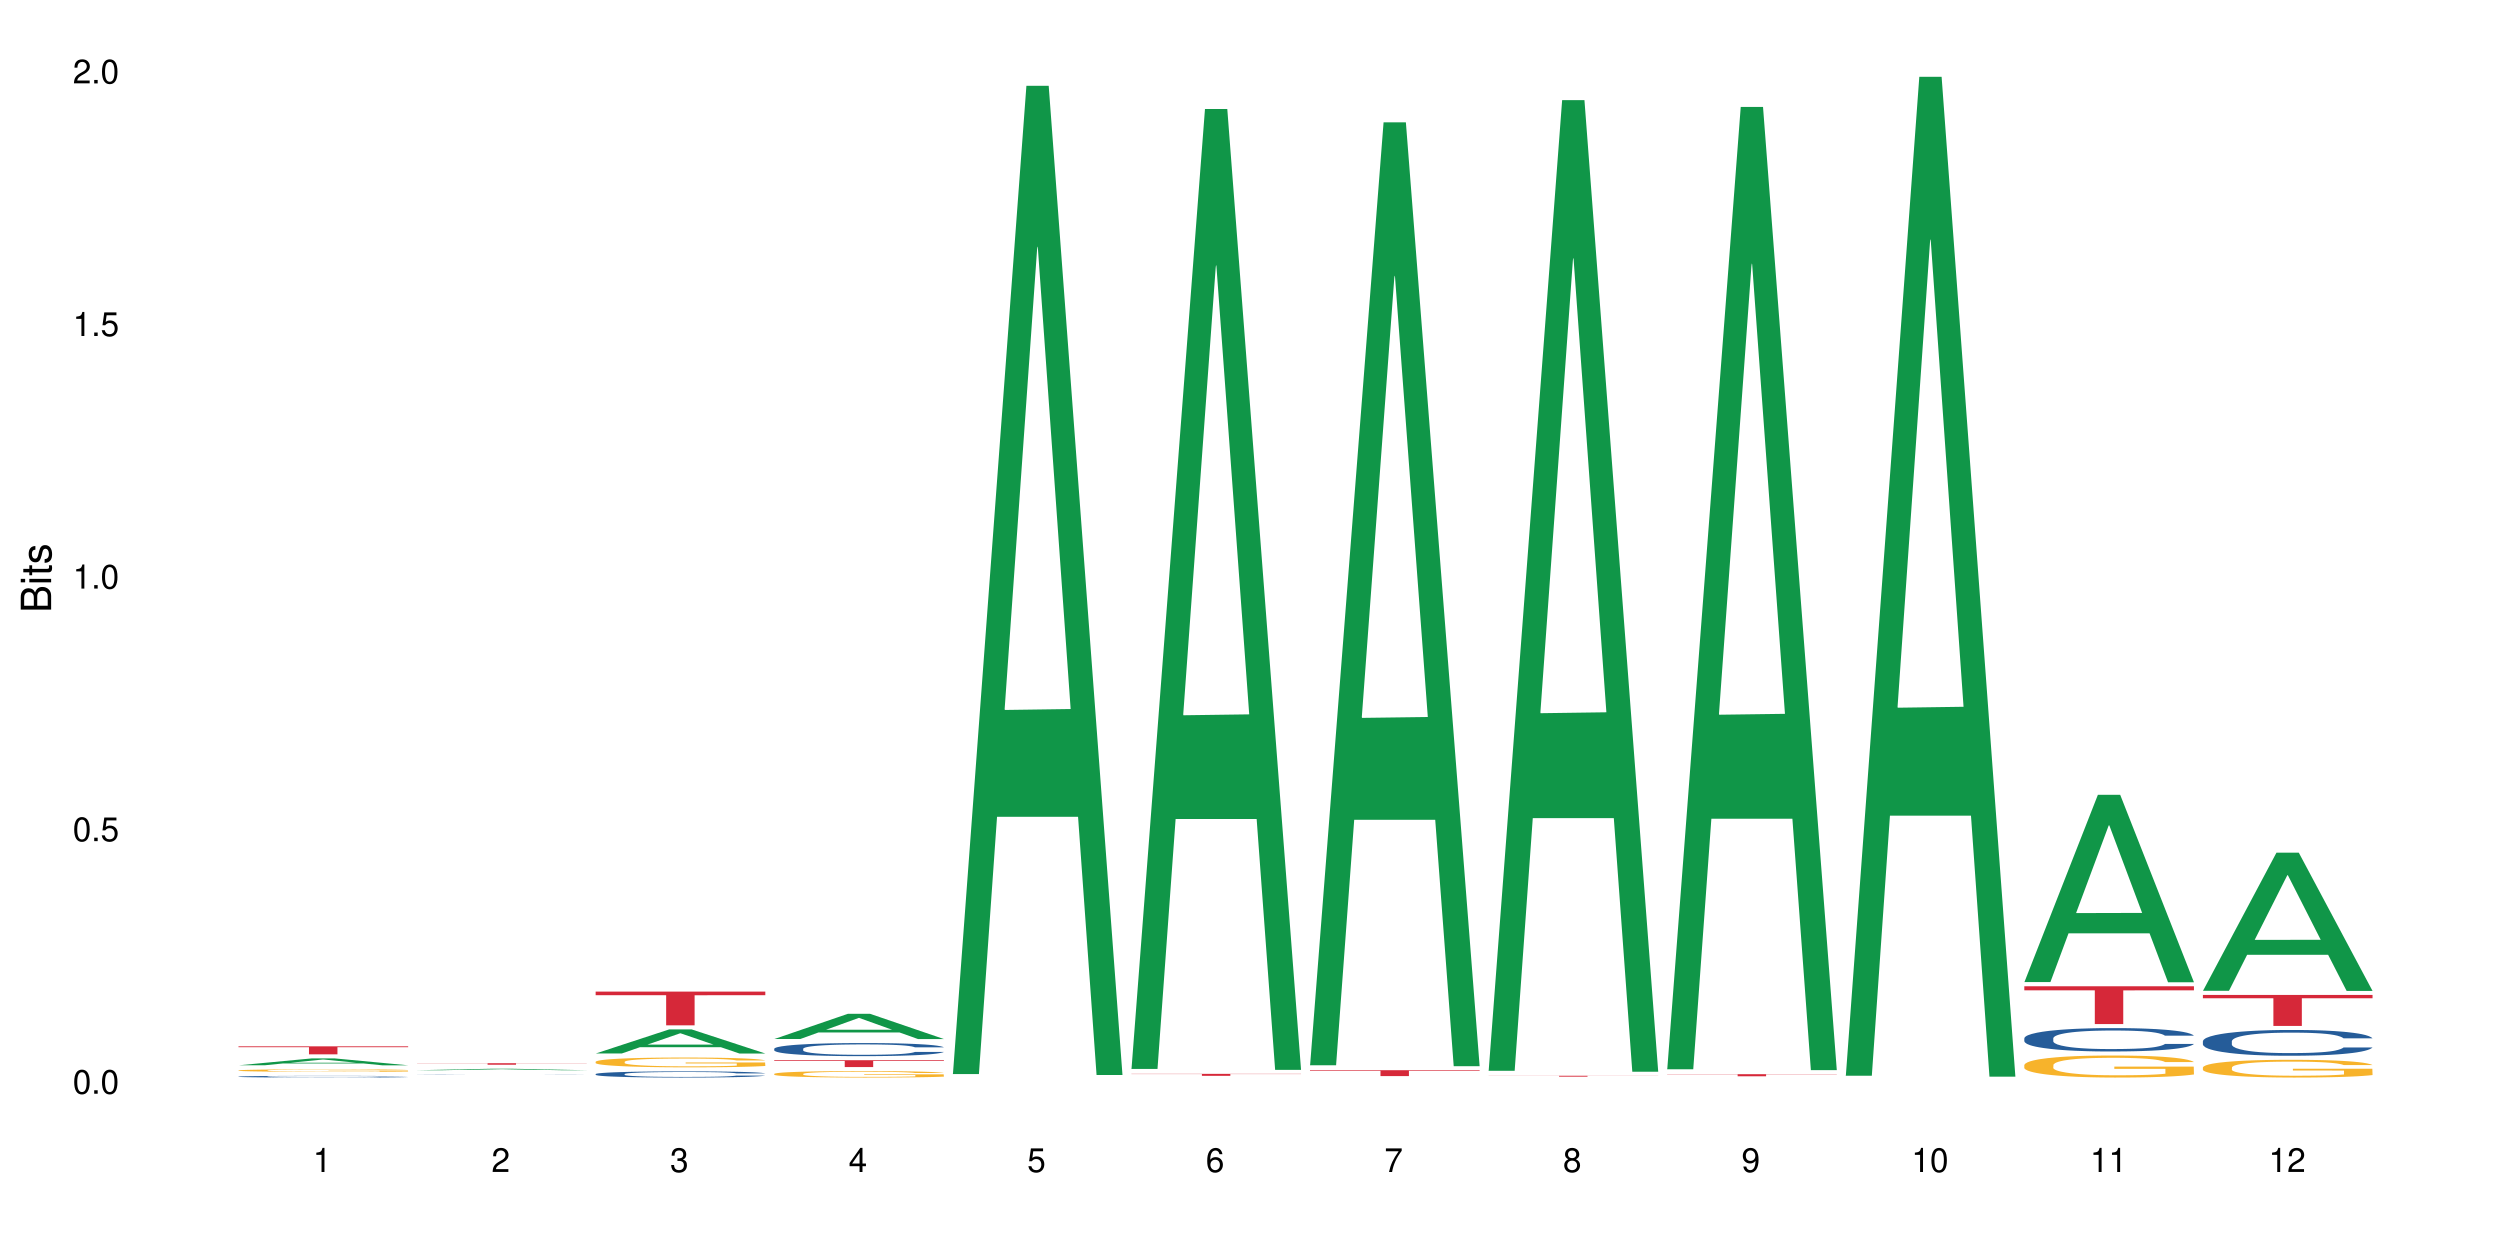
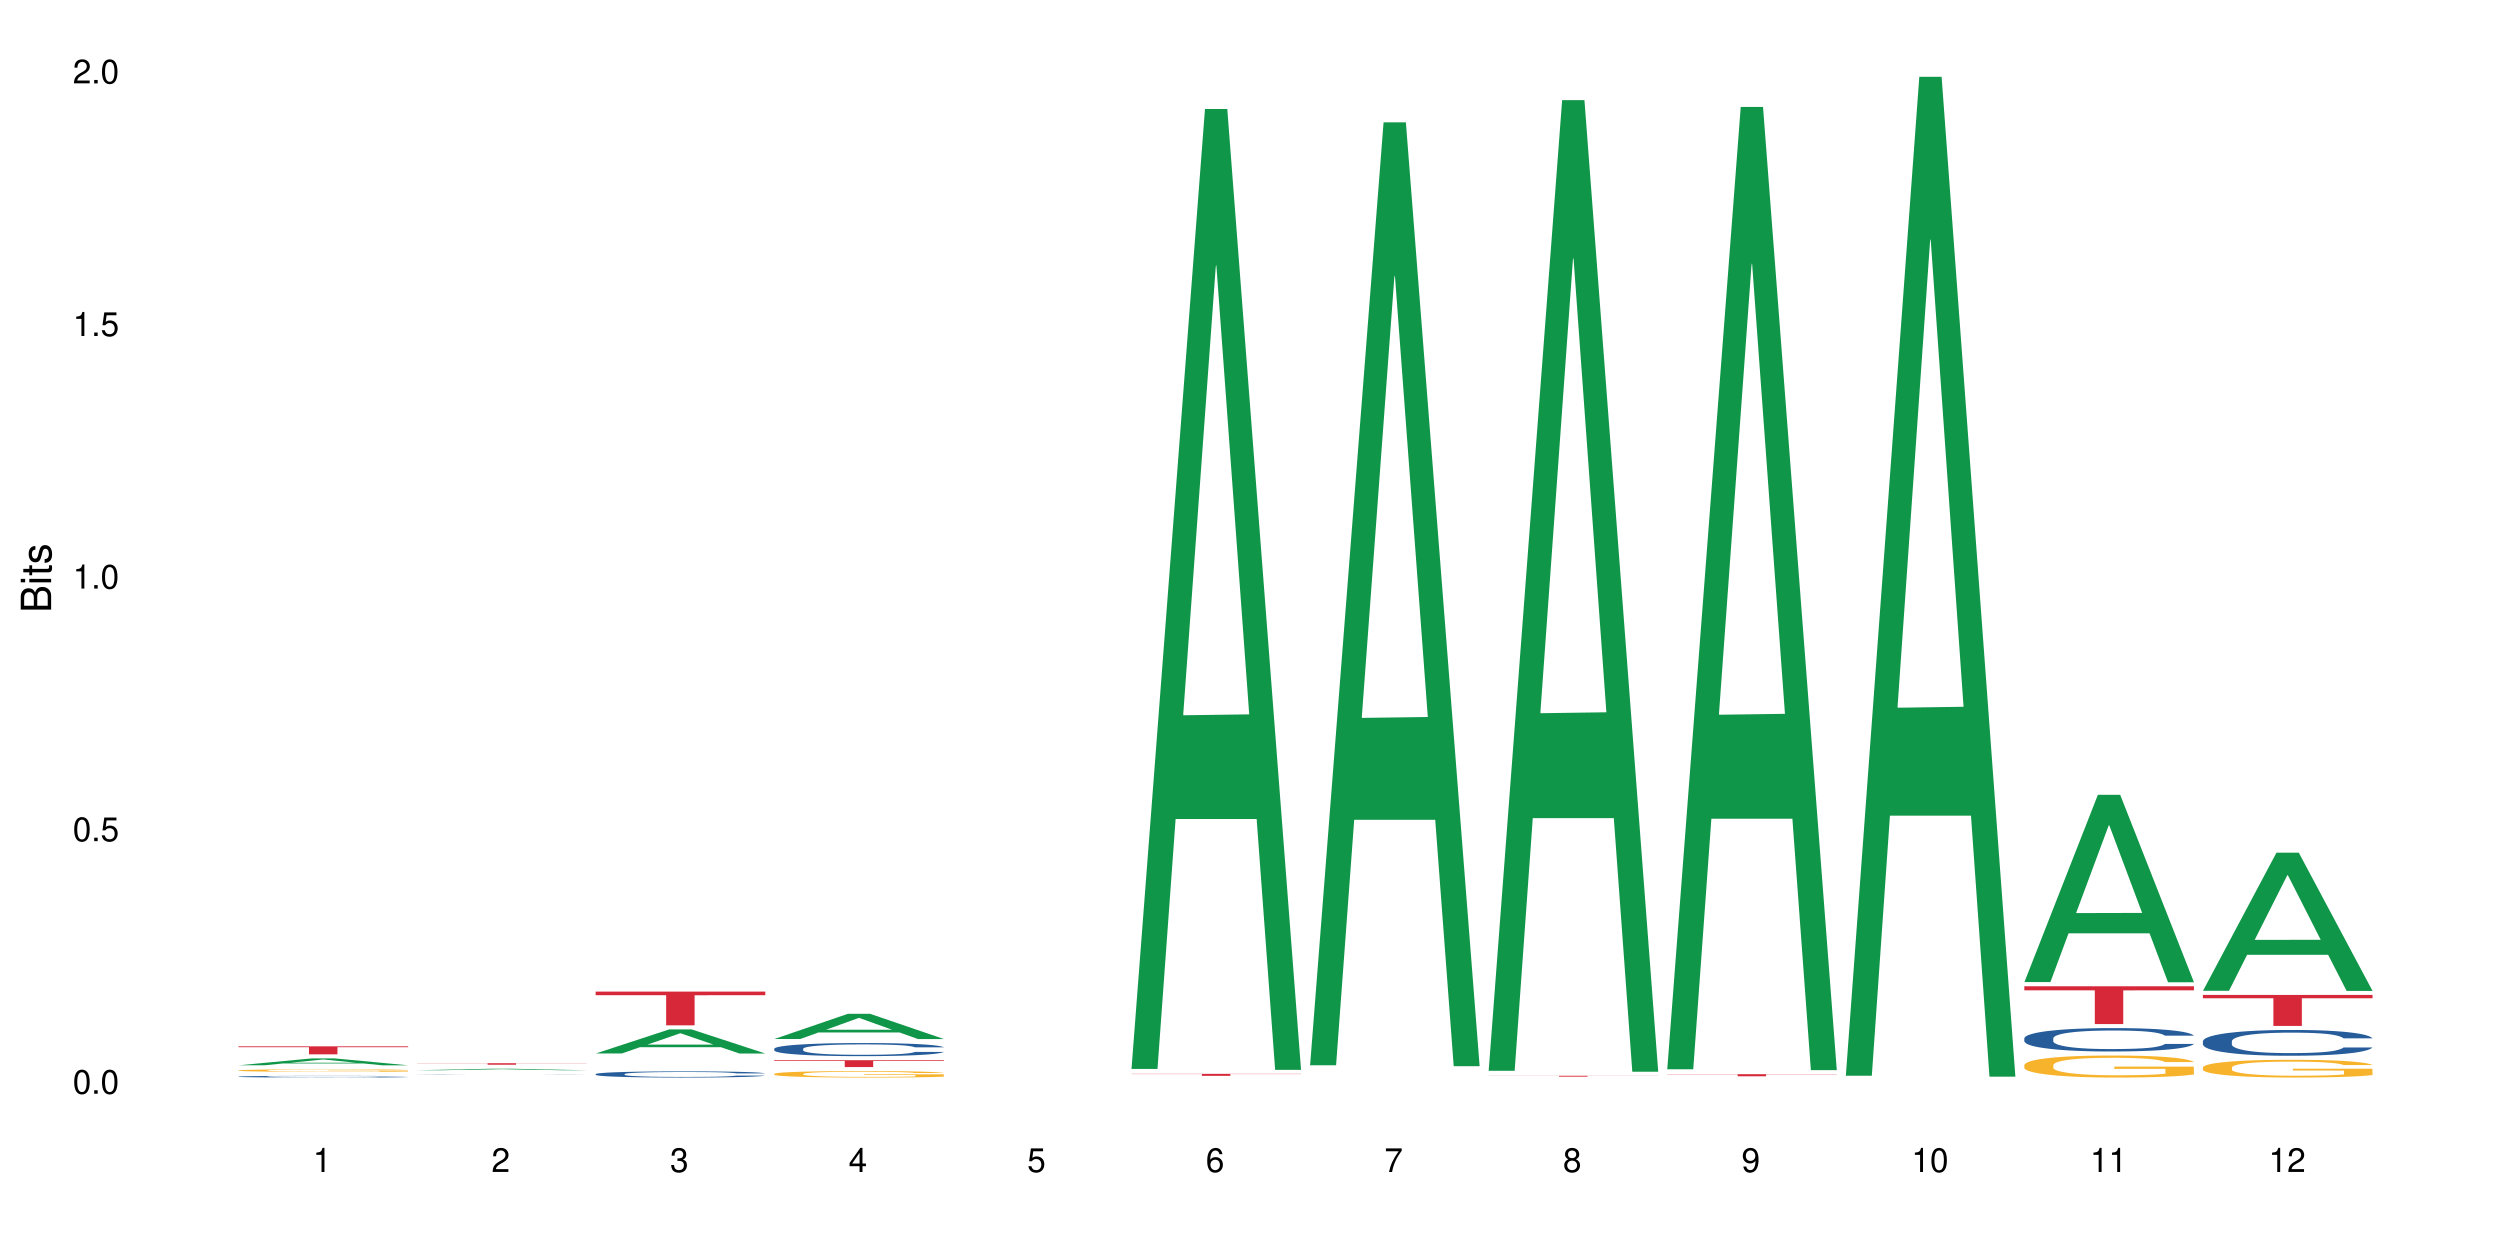
<svg xmlns="http://www.w3.org/2000/svg" xmlns:xlink="http://www.w3.org/1999/xlink" width="720pt" height="360pt" viewBox="0 0 720 360" version="1.1">
  <defs>
    <g>
      <symbol overflow="visible" id="glyph0-0">
        <path style="stroke:none;" d="" />
      </symbol>
      <symbol overflow="visible" id="glyph0-1">
        <path style="stroke:none;" d="M 2.641 -6.938 C 2 -6.938 1.422 -6.656 1.078 -6.172 C 0.641 -5.562 0.406 -4.641 0.406 -3.359 C 0.406 -1.016 1.188 0.219 2.641 0.219 C 4.078 0.219 4.859 -1.016 4.859 -3.297 C 4.859 -4.641 4.656 -5.547 4.203 -6.172 C 3.844 -6.656 3.281 -6.938 2.641 -6.938 Z M 2.641 -6.188 C 3.547 -6.188 4 -5.25 4 -3.375 C 4 -1.406 3.562 -0.484 2.625 -0.484 C 1.734 -0.484 1.281 -1.438 1.281 -3.344 C 1.281 -5.25 1.734 -6.188 2.641 -6.188 Z M 2.641 -6.188 " />
      </symbol>
      <symbol overflow="visible" id="glyph0-2">
        <path style="stroke:none;" d="M 1.828 -1 L 0.828 -1 L 0.828 0 L 1.828 0 Z M 1.828 -1 " />
      </symbol>
      <symbol overflow="visible" id="glyph0-3">
        <path style="stroke:none;" d="M 4.562 -6.797 L 1.062 -6.797 L 0.547 -3.094 L 1.328 -3.094 C 1.719 -3.562 2.047 -3.734 2.578 -3.734 C 3.484 -3.734 4.062 -3.109 4.062 -2.094 C 4.062 -1.125 3.484 -0.531 2.578 -0.531 C 1.828 -0.531 1.375 -0.906 1.188 -1.672 L 0.328 -1.672 C 0.453 -1.109 0.547 -0.844 0.75 -0.594 C 1.125 -0.078 1.828 0.219 2.594 0.219 C 3.969 0.219 4.922 -0.781 4.922 -2.219 C 4.922 -3.562 4.031 -4.484 2.719 -4.484 C 2.25 -4.484 1.859 -4.359 1.469 -4.062 L 1.734 -5.969 L 4.562 -5.969 Z M 4.562 -6.797 " />
      </symbol>
      <symbol overflow="visible" id="glyph0-4">
        <path style="stroke:none;" d="M 2.484 -4.938 L 2.484 0 L 3.328 0 L 3.328 -6.938 L 2.766 -6.938 C 2.469 -5.875 2.281 -5.734 0.984 -5.562 L 0.984 -4.938 Z M 2.484 -4.938 " />
      </symbol>
      <symbol overflow="visible" id="glyph0-5">
        <path style="stroke:none;" d="M 4.859 -0.828 L 1.281 -0.828 C 1.359 -1.406 1.672 -1.781 2.5 -2.281 L 3.469 -2.828 C 4.406 -3.344 4.906 -4.062 4.906 -4.906 C 4.906 -5.484 4.672 -6.031 4.266 -6.406 C 3.859 -6.766 3.375 -6.938 2.719 -6.938 C 1.859 -6.938 1.219 -6.625 0.844 -6.031 C 0.609 -5.672 0.5 -5.234 0.484 -4.531 L 1.328 -4.531 C 1.359 -5.016 1.406 -5.281 1.531 -5.516 C 1.75 -5.938 2.188 -6.203 2.703 -6.203 C 3.469 -6.203 4.031 -5.641 4.031 -4.891 C 4.031 -4.344 3.719 -3.859 3.125 -3.516 L 2.234 -3 C 0.812 -2.172 0.406 -1.531 0.328 -0.016 L 4.859 -0.016 Z M 4.859 -0.828 " />
      </symbol>
      <symbol overflow="visible" id="glyph0-6">
        <path style="stroke:none;" d="M 2.125 -3.188 L 2.578 -3.188 C 3.5 -3.188 3.984 -2.766 3.984 -1.922 C 3.984 -1.062 3.469 -0.531 2.594 -0.531 C 1.656 -0.531 1.203 -1 1.156 -2.016 L 0.312 -2.016 C 0.344 -1.453 0.438 -1.094 0.609 -0.781 C 0.953 -0.109 1.625 0.219 2.547 0.219 C 3.953 0.219 4.859 -0.625 4.859 -1.938 C 4.859 -2.828 4.516 -3.297 3.703 -3.594 C 4.344 -3.844 4.656 -4.328 4.656 -5.031 C 4.656 -6.219 3.875 -6.938 2.578 -6.938 C 1.203 -6.938 0.484 -6.172 0.453 -4.703 L 1.297 -4.703 C 1.312 -5.125 1.344 -5.359 1.453 -5.578 C 1.641 -5.969 2.062 -6.203 2.594 -6.203 C 3.344 -6.203 3.797 -5.75 3.797 -5 C 3.797 -4.516 3.609 -4.219 3.25 -4.047 C 3.016 -3.953 2.703 -3.922 2.125 -3.906 Z M 2.125 -3.188 " />
      </symbol>
      <symbol overflow="visible" id="glyph0-7">
        <path style="stroke:none;" d="M 3.141 -1.672 L 3.141 0 L 3.984 0 L 3.984 -1.672 L 4.984 -1.672 L 4.984 -2.438 L 3.984 -2.438 L 3.984 -6.938 L 3.359 -6.938 L 0.266 -2.578 L 0.266 -1.672 Z M 3.141 -2.438 L 1 -2.438 L 3.141 -5.5 Z M 3.141 -2.438 " />
      </symbol>
      <symbol overflow="visible" id="glyph0-8">
        <path style="stroke:none;" d="M 4.781 -5.125 C 4.609 -6.266 3.891 -6.938 2.844 -6.938 C 2.094 -6.938 1.422 -6.578 1.031 -5.953 C 0.594 -5.266 0.406 -4.422 0.406 -3.172 C 0.406 -2 0.578 -1.25 0.984 -0.641 C 1.359 -0.078 1.953 0.219 2.703 0.219 C 3.984 0.219 4.922 -0.75 4.922 -2.094 C 4.922 -3.375 4.062 -4.281 2.844 -4.281 C 2.172 -4.281 1.641 -4.031 1.281 -3.516 C 1.281 -5.234 1.828 -6.188 2.797 -6.188 C 3.391 -6.188 3.797 -5.797 3.938 -5.125 Z M 2.734 -3.531 C 3.547 -3.531 4.062 -2.953 4.062 -2.031 C 4.062 -1.156 3.484 -0.531 2.703 -0.531 C 1.922 -0.531 1.328 -1.188 1.328 -2.078 C 1.328 -2.938 1.906 -3.531 2.734 -3.531 Z M 2.734 -3.531 " />
      </symbol>
      <symbol overflow="visible" id="glyph0-9">
        <path style="stroke:none;" d="M 4.984 -6.797 L 0.438 -6.797 L 0.438 -5.969 L 4.109 -5.969 C 2.5 -3.656 1.828 -2.234 1.328 0 L 2.219 0 C 2.594 -2.172 3.453 -4.047 4.984 -6.094 Z M 4.984 -6.797 " />
      </symbol>
      <symbol overflow="visible" id="glyph0-10">
        <path style="stroke:none;" d="M 3.75 -3.656 C 4.469 -4.094 4.688 -4.438 4.688 -5.078 C 4.688 -6.172 3.844 -6.938 2.641 -6.938 C 1.438 -6.938 0.594 -6.172 0.594 -5.094 C 0.594 -4.438 0.812 -4.094 1.516 -3.656 C 0.734 -3.266 0.359 -2.703 0.359 -1.922 C 0.359 -0.656 1.281 0.219 2.641 0.219 C 3.984 0.219 4.922 -0.656 4.922 -1.922 C 4.922 -2.703 4.531 -3.266 3.75 -3.656 Z M 2.641 -6.188 C 3.359 -6.188 3.812 -5.75 3.812 -5.062 C 3.812 -4.406 3.344 -3.984 2.641 -3.984 C 1.922 -3.984 1.453 -4.406 1.453 -5.078 C 1.453 -5.75 1.922 -6.188 2.641 -6.188 Z M 2.641 -3.266 C 3.484 -3.266 4.062 -2.719 4.062 -1.906 C 4.062 -1.078 3.484 -0.531 2.625 -0.531 C 1.797 -0.531 1.219 -1.094 1.219 -1.906 C 1.219 -2.719 1.781 -3.266 2.641 -3.266 Z M 2.641 -3.266 " />
      </symbol>
      <symbol overflow="visible" id="glyph0-11">
        <path style="stroke:none;" d="M 0.516 -1.578 C 0.672 -0.453 1.406 0.219 2.438 0.219 C 3.188 0.219 3.859 -0.141 4.266 -0.766 C 4.688 -1.453 4.891 -2.297 4.891 -3.547 C 4.891 -4.719 4.703 -5.453 4.312 -6.078 C 3.938 -6.641 3.344 -6.938 2.594 -6.938 C 1.297 -6.938 0.359 -5.969 0.359 -4.625 C 0.359 -3.344 1.234 -2.453 2.453 -2.453 C 3.094 -2.453 3.578 -2.672 4.016 -3.203 C 4 -1.484 3.469 -0.531 2.5 -0.531 C 1.906 -0.531 1.484 -0.906 1.359 -1.578 Z M 2.578 -6.203 C 3.375 -6.203 3.969 -5.531 3.969 -4.641 C 3.969 -3.797 3.391 -3.188 2.547 -3.188 C 1.734 -3.188 1.234 -3.766 1.234 -4.688 C 1.234 -5.562 1.797 -6.203 2.578 -6.203 Z M 2.578 -6.203 " />
      </symbol>
      <symbol overflow="visible" id="glyph1-0">
        <path style="stroke:none;" d="" />
      </symbol>
      <symbol overflow="visible" id="glyph1-1">
        <path style="stroke:none;" d="M 0 -0.953 L 0 -4.891 C 0 -5.719 -0.234 -6.344 -0.734 -6.797 C -1.188 -7.234 -1.812 -7.469 -2.5 -7.469 C -3.547 -7.469 -4.188 -7 -4.625 -5.875 C -4.984 -6.688 -5.625 -7.094 -6.531 -7.094 C -7.172 -7.094 -7.734 -6.859 -8.141 -6.391 C -8.562 -5.922 -8.75 -5.344 -8.75 -4.5 L -8.75 -0.953 Z M -4.984 -2.062 L -7.766 -2.062 L -7.766 -4.219 C -7.766 -4.844 -7.688 -5.203 -7.453 -5.5 C -7.219 -5.812 -6.859 -5.969 -6.375 -5.969 C -5.891 -5.969 -5.531 -5.812 -5.297 -5.5 C -5.062 -5.203 -4.984 -4.844 -4.984 -4.219 Z M -0.984 -2.062 L -4 -2.062 L -4 -4.781 C -4 -5.766 -3.438 -6.359 -2.484 -6.359 C -1.547 -6.359 -0.984 -5.766 -0.984 -4.781 Z M -0.984 -2.062 " />
      </symbol>
      <symbol overflow="visible" id="glyph1-2">
        <path style="stroke:none;" d="M -6.281 -1.797 L -6.281 -0.797 L 0 -0.797 L 0 -1.797 Z M -8.75 -1.797 L -8.75 -0.797 L -7.484 -0.797 L -7.484 -1.797 Z M -8.75 -1.797 " />
      </symbol>
      <symbol overflow="visible" id="glyph1-3">
        <path style="stroke:none;" d="M -6.281 -3.047 L -6.281 -2.016 L -8.016 -2.016 L -8.016 -1.016 L -6.281 -1.016 L -6.281 -0.172 L -5.469 -0.172 L -5.469 -1.016 L -0.719 -1.016 C -0.078 -1.016 0.281 -1.453 0.281 -2.234 C 0.281 -2.5 0.25 -2.719 0.188 -3.047 L -0.641 -3.047 C -0.609 -2.906 -0.594 -2.766 -0.594 -2.562 C -0.594 -2.141 -0.719 -2.016 -1.156 -2.016 L -5.469 -2.016 L -5.469 -3.047 Z M -6.281 -3.047 " />
      </symbol>
      <symbol overflow="visible" id="glyph1-4">
        <path style="stroke:none;" d="M -4.531 -5.25 C -5.766 -5.25 -6.469 -4.422 -6.469 -2.969 C -6.469 -1.516 -5.719 -0.562 -4.547 -0.562 C -3.562 -0.562 -3.094 -1.062 -2.734 -2.562 L -2.516 -3.484 C -2.344 -4.188 -2.094 -4.469 -1.641 -4.469 C -1.047 -4.469 -0.641 -3.875 -0.641 -3 C -0.641 -2.453 -0.797 -2 -1.062 -1.75 C -1.25 -1.594 -1.422 -1.531 -1.875 -1.469 L -1.875 -0.406 C -0.422 -0.453 0.281 -1.266 0.281 -2.922 C 0.281 -4.5 -0.5 -5.516 -1.719 -5.516 C -2.656 -5.516 -3.172 -4.984 -3.469 -3.734 L -3.703 -2.766 C -3.891 -1.953 -4.156 -1.609 -4.594 -1.609 C -5.188 -1.609 -5.547 -2.125 -5.547 -2.938 C -5.547 -3.75 -5.203 -4.172 -4.531 -4.203 Z M -4.531 -5.25 " />
      </symbol>
    </g>
  </defs>
  <g id="surface1">
    <rect x="0" y="0" width="720" height="360" style="fill:rgb(100%,100%,100%);fill-opacity:1;stroke:none;" />
    <path style=" stroke:none;fill-rule:nonzero;fill:rgb(6.275%,58.824%,28.235%);fill-opacity:1;" d="M 68.684 306.805 L 68.738 306.805 L 89.879 304.812 L 96.301 304.812 L 117.547 306.809 L 110.082 306.809 L 104.758 306.285 L 81.422 306.285 L 76.203 306.805 L 68.684 306.805 L 83.668 306.07 L 102.617 306.07 L 93.168 305.137 L 93.062 305.137 L 92.957 305.141 L 83.613 306.07 L 83.668 306.07 Z M 68.684 306.805 " />
    <path style=" stroke:none;fill-rule:nonzero;fill:rgb(14.51%,36.078%,60%);fill-opacity:1;" d="M 68.684 310.062 L 68.746 310.062 L 68.746 310.051 L 68.926 310.035 L 69.34 310.012 L 69.758 309.996 L 70.832 309.969 L 72.32 309.945 L 73.871 309.926 L 75 309.914 L 76.016 309.906 L 78.34 309.887 L 79.828 309.879 L 81.438 309.871 L 83.402 309.863 L 84.832 309.859 L 88.051 309.852 L 90.434 309.848 L 96.273 309.848 L 98.656 309.852 L 100.387 309.852 L 102.293 309.855 L 103.902 309.859 L 106.699 309.871 L 109.203 309.883 L 110.336 309.891 L 112.125 309.902 L 113.492 309.918 L 114.445 309.93 L 115.52 309.945 L 116.473 309.965 L 117.188 309.988 L 117.547 310.008 L 109.203 310.008 L 108.785 309.988 L 108.309 309.977 L 107.414 309.957 L 106.523 309.945 L 105.27 309.93 L 104.141 309.922 L 102.59 309.914 L 101.219 309.91 L 99.789 309.906 L 98.418 309.902 L 95.797 309.898 L 91.625 309.898 L 89.301 309.902 L 88.051 309.906 L 86.262 309.914 L 85.012 309.918 L 83.523 309.93 L 82.508 309.938 L 81.258 309.945 L 80.363 309.957 L 79.352 309.973 L 78.754 309.984 L 78.219 309.996 L 77.742 310.012 L 77.387 310.027 L 77.148 310.043 L 77.027 310.059 L 77.027 310.129 L 77.148 310.145 L 77.445 310.164 L 78.219 310.191 L 79.352 310.215 L 80.664 310.234 L 81.914 310.246 L 82.629 310.254 L 83.582 310.262 L 85.07 310.27 L 87.215 310.277 L 88.469 310.281 L 90.375 310.285 L 92.34 310.289 L 94.961 310.289 L 97.285 310.285 L 98.836 310.285 L 100.445 310.281 L 102.648 310.273 L 104.02 310.266 L 105.211 310.258 L 106.105 310.25 L 106.699 310.242 L 107.594 310.227 L 108.309 310.211 L 108.848 310.195 L 109.203 310.18 L 117.547 310.18 L 117.188 310.199 L 116.117 310.23 L 115.281 310.246 L 114.328 310.258 L 112.957 310.273 L 111.824 310.285 L 110.336 310.297 L 108.965 310.305 L 107.477 310.312 L 105.27 310.32 L 103.84 310.324 L 102.293 310.328 L 100.445 310.332 L 98.121 310.336 L 95.617 310.34 L 90.793 310.34 L 88.945 310.336 L 86.5 310.332 L 83.461 310.324 L 81.258 310.316 L 79.531 310.309 L 78.039 310.297 L 76.371 310.285 L 74.227 310.266 L 72.918 310.25 L 72.023 310.238 L 71.008 310.223 L 70.293 310.207 L 69.461 310.18 L 68.863 310.148 L 68.684 310.125 Z M 68.684 310.062 " />
    <path style=" stroke:none;fill-rule:nonzero;fill:rgb(96.863%,70.196%,16.863%);fill-opacity:1;" d="M 68.684 308.277 L 68.746 308.273 L 68.746 308.262 L 68.984 308.23 L 69.578 308.191 L 70.355 308.156 L 71.188 308.129 L 71.723 308.117 L 72.617 308.098 L 73.395 308.082 L 75.359 308.051 L 77.863 308.023 L 79.23 308.012 L 80.781 308 L 82.984 307.988 L 84 307.984 L 87.098 307.973 L 90.613 307.969 L 94.484 307.965 L 96.273 307.965 L 98.715 307.969 L 102.055 307.977 L 103.961 307.98 L 105.449 307.988 L 107 307.996 L 108.906 308.012 L 110.691 308.027 L 112.125 308.043 L 113.555 308.062 L 114.746 308.082 L 115.758 308.105 L 116.652 308.133 L 117.188 308.156 L 117.547 308.18 L 109.262 308.18 L 108.785 308.156 L 108.25 308.141 L 107.355 308.117 L 106.461 308.102 L 105.57 308.09 L 103.902 308.074 L 102.469 308.062 L 100.684 308.051 L 98.953 308.047 L 96.988 308.043 L 92.641 308.043 L 89.777 308.047 L 88.109 308.051 L 86.918 308.055 L 85.25 308.066 L 84.238 308.074 L 83.641 308.078 L 81.855 308.102 L 80.664 308.117 L 80.008 308.133 L 79.172 308.152 L 78.578 308.168 L 77.922 308.195 L 77.562 308.215 L 77.086 308.262 L 77.027 308.379 L 77.207 308.406 L 77.562 308.434 L 78.039 308.457 L 78.754 308.48 L 79.469 308.5 L 80.723 308.527 L 81.793 308.543 L 82.629 308.555 L 84.238 308.574 L 84.895 308.578 L 86.441 308.59 L 88.051 308.602 L 90.016 308.609 L 91.508 308.613 L 96.93 308.613 L 100.504 308.609 L 102.77 308.605 L 104.316 308.602 L 105.332 308.598 L 106.582 308.59 L 107.477 308.582 L 108.309 308.574 L 109.324 308.562 L 109.324 308.406 L 94.605 308.406 L 94.605 308.332 L 117.484 308.328 L 117.547 308.59 L 116.293 308.605 L 114.746 308.625 L 113.254 308.637 L 111.707 308.648 L 109.5 308.66 L 107.715 308.668 L 104.973 308.68 L 102.469 308.684 L 99.848 308.688 L 97.523 308.691 L 94.785 308.691 L 92.34 308.688 L 89.719 308.684 L 87.633 308.68 L 83.82 308.664 L 81.438 308.652 L 79.887 308.641 L 78.277 308.625 L 76.672 308.609 L 75.238 308.59 L 74.285 308.578 L 73.332 308.562 L 72.32 308.543 L 71.367 308.52 L 70.652 308.5 L 69.996 308.477 L 69.52 308.453 L 69.043 308.422 L 68.805 308.398 L 68.684 308.379 Z M 68.684 308.277 " />
    <path style=" stroke:none;fill-rule:nonzero;fill:rgb(83.922%,15.686%,22.353%);fill-opacity:1;" d="M 68.684 301.352 L 117.547 301.352 L 117.547 301.598 L 97.184 301.602 L 97.184 303.656 L 88.988 303.656 L 88.988 301.602 L 88.871 301.598 L 68.684 301.598 Z M 68.684 301.352 " />
    <path style=" stroke:none;fill-rule:nonzero;fill:rgb(6.275%,58.824%,28.235%);fill-opacity:1;" d="M 120.117 308.227 L 120.168 308.227 L 141.309 307.801 L 147.73 307.801 L 168.977 308.227 L 161.512 308.227 L 156.188 308.113 L 132.855 308.113 L 127.633 308.227 L 120.117 308.227 L 135.098 308.07 L 154.047 308.066 L 144.598 307.867 L 144.496 307.867 L 144.391 307.871 L 135.047 308.066 L 135.098 308.07 Z M 120.117 308.227 " />
    <path style=" stroke:none;fill-rule:nonzero;fill:rgb(14.51%,36.078%,60%);fill-opacity:1;" d="M 120.117 309.41 L 120.176 309.41 L 120.355 309.406 L 120.773 309.406 L 121.191 309.402 L 122.262 309.398 L 123.75 309.395 L 125.301 309.395 L 126.434 309.391 L 127.445 309.391 L 129.77 309.387 L 136.266 309.387 L 139.48 309.383 L 153.723 309.383 L 155.332 309.387 L 160.637 309.387 L 161.766 309.391 L 164.926 309.391 L 165.879 309.395 L 166.949 309.395 L 167.906 309.398 L 168.621 309.402 L 168.977 309.402 L 160.219 309.402 L 159.742 309.398 L 158.848 309.398 L 157.953 309.395 L 155.57 309.395 L 154.02 309.391 L 137.695 309.391 L 136.445 309.395 L 132.691 309.395 L 131.797 309.398 L 130.781 309.398 L 130.188 309.402 L 129.652 309.402 L 129.176 309.406 L 128.816 309.406 L 128.578 309.41 L 128.457 309.41 L 128.457 309.418 L 128.578 309.422 L 128.875 309.426 L 129.652 309.43 L 130.781 309.43 L 132.094 309.434 L 133.344 309.434 L 134.059 309.438 L 138.648 309.438 L 139.898 309.441 L 150.266 309.441 L 151.875 309.438 L 156.645 309.438 L 157.535 309.434 L 159.027 309.434 L 159.742 309.43 L 160.277 309.43 L 160.637 309.426 L 168.977 309.426 L 168.621 309.43 L 168.082 309.43 L 167.547 309.434 L 166.711 309.434 L 165.758 309.438 L 164.391 309.438 L 163.258 309.441 L 160.398 309.441 L 158.906 309.445 L 132.691 309.445 L 130.961 309.441 L 127.805 309.441 L 125.66 309.438 L 124.348 309.434 L 123.453 309.434 L 122.441 309.43 L 121.727 309.43 L 120.891 309.426 L 120.297 309.422 L 120.117 309.418 Z M 120.117 309.41 " />
    <path style=" stroke:none;fill-rule:nonzero;fill:rgb(83.922%,15.686%,22.353%);fill-opacity:1;" d="M 120.117 306.207 L 168.977 306.207 L 168.977 306.254 L 148.613 306.254 L 148.613 306.641 L 140.422 306.641 L 140.422 306.254 L 120.117 306.254 Z M 120.117 306.207 " />
    <path style=" stroke:none;fill-rule:nonzero;fill:rgb(6.275%,58.824%,28.235%);fill-opacity:1;" d="M 171.547 303.406 L 171.602 303.398 L 192.742 296.461 L 199.164 296.461 L 220.41 303.41 L 212.945 303.41 L 207.621 301.598 L 184.285 301.598 L 179.066 303.406 L 171.547 303.406 L 186.531 300.848 L 205.48 300.84 L 196.031 297.598 L 195.926 297.59 L 195.82 297.609 L 186.477 300.84 L 186.531 300.848 Z M 171.547 303.406 " />
    <path style=" stroke:none;fill-rule:nonzero;fill:rgb(14.51%,36.078%,60%);fill-opacity:1;" d="M 171.547 309.332 L 171.609 309.328 L 171.609 309.289 L 171.785 309.227 L 172.203 309.148 L 172.621 309.094 L 173.695 309 L 175.184 308.906 L 176.734 308.832 L 177.863 308.793 L 178.879 308.758 L 181.203 308.699 L 182.691 308.668 L 184.301 308.641 L 186.266 308.613 L 187.695 308.594 L 190.914 308.57 L 193.297 308.559 L 195.145 308.555 L 199.137 308.555 L 201.52 308.559 L 203.246 308.566 L 205.156 308.582 L 206.762 308.594 L 209.562 308.633 L 212.066 308.676 L 213.199 308.703 L 214.984 308.754 L 216.355 308.805 L 217.309 308.844 L 218.383 308.906 L 219.336 308.98 L 220.051 309.062 L 220.41 309.133 L 212.066 309.133 L 211.648 309.066 L 211.172 309.016 L 210.277 308.949 L 209.387 308.902 L 208.133 308.855 L 207 308.824 L 205.453 308.793 L 204.082 308.773 L 202.652 308.758 L 201.281 308.75 L 198.66 308.738 L 195.621 308.738 L 194.488 308.742 L 192.164 308.754 L 190.914 308.766 L 189.125 308.789 L 187.875 308.812 L 186.387 308.844 L 185.371 308.871 L 184.121 308.914 L 183.227 308.953 L 182.215 309.004 L 181.617 309.047 L 181.082 309.09 L 180.605 309.145 L 180.246 309.203 L 180.008 309.262 L 179.891 309.32 L 179.891 309.574 L 180.008 309.633 L 180.309 309.703 L 181.082 309.801 L 182.215 309.887 L 183.523 309.957 L 184.777 310.004 L 185.492 310.027 L 186.445 310.055 L 187.934 310.086 L 190.078 310.121 L 191.332 310.133 L 193.238 310.145 L 195.203 310.152 L 197.824 310.152 L 200.148 310.145 L 201.699 310.137 L 203.309 310.125 L 205.512 310.098 L 206.883 310.07 L 208.074 310.039 L 208.969 310.008 L 209.562 309.984 L 210.457 309.934 L 211.172 309.875 L 211.711 309.82 L 212.066 309.766 L 220.41 309.766 L 220.051 309.828 L 219.516 309.895 L 218.977 309.941 L 218.145 309.996 L 217.191 310.047 L 215.82 310.105 L 214.688 310.145 L 213.199 310.184 L 211.828 310.215 L 210.34 310.242 L 208.133 310.273 L 206.703 310.293 L 205.156 310.305 L 203.309 310.32 L 200.984 310.332 L 198.48 310.336 L 196.156 310.34 L 193.656 310.336 L 191.809 310.328 L 189.363 310.312 L 186.324 310.285 L 184.121 310.254 L 182.395 310.223 L 180.902 310.191 L 179.234 310.145 L 177.09 310.074 L 175.777 310.02 L 174.887 309.973 L 173.871 309.91 L 173.156 309.852 L 172.324 309.762 L 171.727 309.645 L 171.547 309.555 Z M 171.547 309.332 " />
-     <path style=" stroke:none;fill-rule:nonzero;fill:rgb(96.863%,70.196%,16.863%);fill-opacity:1;" d="M 171.547 305.781 L 171.609 305.777 L 171.609 305.727 L 171.848 305.609 L 172.441 305.449 L 173.219 305.316 L 174.051 305.215 L 174.586 305.16 L 175.48 305.082 L 176.254 305.027 L 178.223 304.91 L 180.727 304.801 L 182.094 304.754 L 183.645 304.711 L 185.848 304.664 L 186.863 304.645 L 189.961 304.602 L 193.477 304.578 L 197.348 304.57 L 199.137 304.57 L 201.578 304.582 L 204.918 304.609 L 206.824 304.637 L 208.312 304.664 L 209.863 304.695 L 211.77 304.746 L 213.555 304.809 L 214.984 304.871 L 216.418 304.949 L 217.609 305.031 L 218.621 305.121 L 219.516 305.23 L 220.051 305.32 L 220.41 305.41 L 212.125 305.41 L 211.648 305.32 L 211.113 305.25 L 210.219 305.164 L 209.324 305.105 L 208.434 305.055 L 206.762 304.988 L 205.332 304.945 L 203.547 304.91 L 201.816 304.887 L 199.852 304.871 L 198.66 304.867 L 195.5 304.867 L 192.641 304.883 L 190.973 304.906 L 189.781 304.926 L 188.113 304.965 L 187.102 304.996 L 186.504 305.016 L 184.719 305.098 L 183.523 305.168 L 182.871 305.219 L 182.035 305.293 L 181.441 305.363 L 180.785 305.469 L 180.426 305.547 L 179.949 305.719 L 179.891 306.184 L 180.07 306.281 L 180.426 306.391 L 180.902 306.48 L 181.617 306.578 L 182.332 306.656 L 183.586 306.754 L 184.656 306.824 L 185.492 306.867 L 187.102 306.938 L 187.754 306.961 L 189.305 307.008 L 190.914 307.043 L 192.879 307.074 L 194.371 307.09 L 196.754 307.102 L 199.793 307.102 L 203.367 307.086 L 205.633 307.066 L 207.18 307.043 L 208.195 307.027 L 209.445 307 L 210.34 306.973 L 211.172 306.945 L 212.188 306.898 L 212.188 306.281 L 197.469 306.281 L 197.469 305.992 L 220.348 305.988 L 220.41 307 L 219.156 307.066 L 217.609 307.137 L 216.117 307.188 L 214.57 307.23 L 212.363 307.281 L 210.578 307.309 L 207.836 307.348 L 205.332 307.371 L 202.711 307.387 L 200.387 307.395 L 197.648 307.395 L 195.203 307.391 L 192.582 307.375 L 190.496 307.355 L 188.59 307.328 L 186.684 307.297 L 184.301 307.242 L 182.75 307.195 L 181.141 307.145 L 179.531 307.078 L 178.102 307.008 L 177.148 306.953 L 176.195 306.891 L 175.184 306.816 L 174.23 306.727 L 173.516 306.648 L 172.859 306.559 L 172.383 306.473 L 171.906 306.355 L 171.668 306.262 L 171.547 306.184 Z M 171.547 305.781 " />
    <path style=" stroke:none;fill-rule:nonzero;fill:rgb(83.922%,15.686%,22.353%);fill-opacity:1;" d="M 171.547 285.578 L 220.41 285.578 L 220.41 286.621 L 200.047 286.629 L 200.047 295.305 L 191.852 295.305 L 191.852 286.637 L 191.734 286.621 L 171.547 286.621 Z M 171.547 285.578 " />
    <path style=" stroke:none;fill-rule:nonzero;fill:rgb(6.275%,58.824%,28.235%);fill-opacity:1;" d="M 222.98 299.234 L 223.031 299.23 L 244.172 291.984 L 250.594 291.984 L 271.84 299.242 L 264.375 299.242 L 259.051 297.348 L 235.719 297.348 L 230.496 299.234 L 222.98 299.234 L 237.961 296.566 L 256.91 296.559 L 247.461 293.172 L 247.359 293.164 L 247.254 293.184 L 237.91 296.559 L 237.961 296.566 Z M 222.98 299.234 " />
    <path style=" stroke:none;fill-rule:nonzero;fill:rgb(14.51%,36.078%,60%);fill-opacity:1;" d="M 222.98 302.043 L 223.039 302.039 L 223.039 301.957 L 223.219 301.824 L 223.637 301.66 L 224.051 301.547 L 225.125 301.34 L 226.613 301.145 L 228.164 300.992 L 229.297 300.902 L 230.309 300.836 L 232.633 300.707 L 234.121 300.641 L 235.73 300.582 L 237.699 300.523 L 239.129 300.488 L 242.344 300.434 L 244.73 300.41 L 246.574 300.398 L 250.566 300.398 L 252.953 300.414 L 254.68 300.43 L 256.586 300.457 L 258.195 300.488 L 260.996 300.566 L 263.496 300.664 L 264.629 300.719 L 266.418 300.824 L 267.789 300.93 L 268.742 301.016 L 269.812 301.145 L 270.766 301.301 L 271.484 301.477 L 271.84 301.625 L 263.496 301.625 L 263.082 301.488 L 262.605 301.379 L 261.711 301.238 L 260.816 301.137 L 259.566 301.039 L 258.434 300.973 L 256.883 300.906 L 255.512 300.867 L 254.082 300.836 L 252.715 300.812 L 250.09 300.793 L 247.051 300.793 L 245.922 300.801 L 243.598 300.828 L 242.344 300.852 L 240.559 300.898 L 239.305 300.945 L 237.816 301.016 L 236.805 301.074 L 235.551 301.164 L 234.66 301.242 L 233.645 301.355 L 233.051 301.441 L 232.516 301.539 L 232.035 301.652 L 231.68 301.773 L 231.441 301.902 L 231.32 302.023 L 231.32 302.559 L 231.441 302.684 L 231.738 302.828 L 232.516 303.039 L 233.645 303.223 L 234.957 303.367 L 236.207 303.469 L 236.922 303.52 L 237.875 303.574 L 239.367 303.641 L 241.512 303.711 L 242.762 303.738 L 244.668 303.766 L 246.637 303.781 L 249.258 303.781 L 251.582 303.766 L 253.129 303.75 L 254.738 303.723 L 256.945 303.664 L 258.312 303.609 L 259.504 303.543 L 260.398 303.477 L 260.996 303.422 L 261.891 303.316 L 262.605 303.199 L 263.141 303.078 L 263.496 302.961 L 271.84 302.961 L 271.484 303.098 L 270.945 303.23 L 270.41 303.332 L 269.574 303.453 L 268.621 303.559 L 267.25 303.68 L 266.121 303.758 L 264.629 303.848 L 263.258 303.91 L 261.77 303.969 L 259.566 304.039 L 258.137 304.074 L 256.586 304.105 L 254.738 304.133 L 252.414 304.156 L 249.914 304.168 L 247.59 304.172 L 245.086 304.168 L 243.238 304.152 L 240.797 304.121 L 237.758 304.059 L 235.551 303.992 L 233.824 303.93 L 232.336 303.859 L 230.668 303.766 L 228.52 303.613 L 227.211 303.496 L 226.316 303.402 L 225.305 303.266 L 224.59 303.145 L 223.754 302.953 L 223.16 302.707 L 222.98 302.52 Z M 222.98 302.043 " />
    <path style=" stroke:none;fill-rule:nonzero;fill:rgb(96.863%,70.196%,16.863%);fill-opacity:1;" d="M 222.98 309.27 L 223.039 309.27 L 223.039 309.234 L 223.277 309.156 L 223.875 309.051 L 224.648 308.965 L 225.484 308.895 L 226.02 308.859 L 226.914 308.809 L 227.688 308.773 L 229.652 308.695 L 232.156 308.625 L 233.527 308.594 L 235.074 308.562 L 237.281 308.531 L 238.293 308.52 L 241.391 308.492 L 244.906 308.477 L 248.781 308.469 L 250.566 308.473 L 253.012 308.477 L 256.348 308.496 L 258.254 308.516 L 259.746 308.531 L 261.293 308.555 L 263.199 308.586 L 264.988 308.629 L 266.418 308.668 L 267.848 308.719 L 269.039 308.773 L 270.051 308.836 L 270.945 308.906 L 271.484 308.965 L 271.84 309.027 L 263.559 309.027 L 263.082 308.965 L 262.543 308.922 L 261.652 308.863 L 260.758 308.824 L 259.863 308.789 L 258.195 308.746 L 256.766 308.719 L 254.977 308.695 L 253.25 308.68 L 251.281 308.668 L 250.09 308.664 L 246.934 308.664 L 244.074 308.68 L 242.406 308.691 L 241.215 308.707 L 239.543 308.73 L 238.531 308.75 L 237.938 308.766 L 236.148 308.816 L 234.957 308.867 L 234.301 308.898 L 233.469 308.949 L 232.871 308.996 L 232.215 309.062 L 231.859 309.113 L 231.383 309.23 L 231.32 309.539 L 231.5 309.602 L 231.859 309.672 L 232.336 309.734 L 233.051 309.801 L 233.766 309.848 L 235.016 309.914 L 236.09 309.961 L 236.922 309.988 L 238.531 310.035 L 239.188 310.051 L 240.738 310.082 L 242.344 310.105 L 244.312 310.125 L 245.801 310.137 L 248.184 310.145 L 251.223 310.145 L 254.797 310.133 L 257.062 310.121 L 258.613 310.105 L 259.625 310.094 L 260.875 310.074 L 261.77 310.059 L 262.605 310.039 L 263.617 310.012 L 263.617 309.602 L 248.898 309.602 L 248.898 309.41 L 271.781 309.41 L 271.84 310.074 L 270.59 310.121 L 269.039 310.168 L 267.551 310.199 L 266 310.23 L 263.797 310.262 L 262.008 310.281 L 259.266 310.305 L 256.766 310.32 L 254.145 310.332 L 251.82 310.336 L 249.078 310.34 L 246.637 310.336 L 244.012 310.324 L 241.93 310.312 L 240.02 310.293 L 238.113 310.273 L 235.73 310.238 L 234.184 310.207 L 232.574 310.172 L 230.965 310.129 L 229.535 310.082 L 228.582 310.047 L 227.629 310.008 L 226.613 309.953 L 225.66 309.898 L 224.945 309.844 L 224.289 309.785 L 223.812 309.727 L 223.336 309.652 L 223.098 309.59 L 222.98 309.535 Z M 222.98 309.27 " />
    <path style=" stroke:none;fill-rule:nonzero;fill:rgb(83.922%,15.686%,22.353%);fill-opacity:1;" d="M 222.98 305.332 L 271.84 305.332 L 271.84 305.543 L 251.477 305.543 L 251.477 307.312 L 243.285 307.312 L 243.285 305.547 L 243.164 305.543 L 222.98 305.543 Z M 222.98 305.332 " />
-     <path style=" stroke:none;fill-rule:nonzero;fill:rgb(6.275%,58.824%,28.235%);fill-opacity:1;" d="M 274.41 309.328 L 274.465 309.059 L 295.605 24.711 L 302.027 24.711 L 323.273 309.594 L 315.809 309.594 L 310.48 235.23 L 287.148 235.23 L 281.93 309.328 L 274.41 309.328 L 289.395 204.469 L 308.344 204.199 L 298.895 71.258 L 298.789 70.988 L 298.684 71.789 L 289.34 204.199 L 289.395 204.469 Z M 274.41 309.328 " />
    <path style=" stroke:none;fill-rule:nonzero;fill:rgb(6.275%,58.824%,28.235%);fill-opacity:1;" d="M 325.844 307.852 L 325.895 307.59 L 347.035 31.383 L 353.457 31.383 L 374.703 308.113 L 367.238 308.113 L 361.914 235.875 L 338.578 235.875 L 333.359 307.852 L 325.844 307.852 L 340.824 205.996 L 359.773 205.734 L 350.324 76.598 L 350.223 76.336 L 350.117 77.117 L 340.773 205.734 L 340.824 205.996 Z M 325.844 307.852 " />
    <path style=" stroke:none;fill-rule:nonzero;fill:rgb(83.922%,15.686%,22.353%);fill-opacity:1;" d="M 325.844 309.27 L 374.703 309.27 L 374.703 309.332 L 354.34 309.332 L 354.34 309.84 L 346.148 309.84 L 346.148 309.332 L 325.844 309.332 Z M 325.844 309.27 " />
    <path style=" stroke:none;fill-rule:nonzero;fill:rgb(6.275%,58.824%,28.235%);fill-opacity:1;" d="M 377.273 306.805 L 377.328 306.551 L 398.469 35.227 L 404.891 35.227 L 426.133 307.062 L 418.668 307.062 L 413.344 236.105 L 390.012 236.105 L 384.793 306.805 L 377.273 306.805 L 392.258 206.75 L 411.207 206.496 L 401.758 79.641 L 401.652 79.383 L 401.547 80.148 L 392.203 206.496 L 392.258 206.75 Z M 377.273 306.805 " />
-     <path style=" stroke:none;fill-rule:nonzero;fill:rgb(83.922%,15.686%,22.353%);fill-opacity:1;" d="M 377.273 308.219 L 426.133 308.219 L 426.133 308.402 L 405.77 308.402 L 405.77 309.914 L 397.578 309.914 L 397.578 308.402 L 377.273 308.402 Z M 377.273 308.219 " />
    <path style=" stroke:none;fill-rule:nonzero;fill:rgb(6.275%,58.824%,28.235%);fill-opacity:1;" d="M 428.707 308.395 L 428.758 308.133 L 449.898 28.84 L 456.32 28.84 L 477.566 308.656 L 470.102 308.656 L 464.777 235.617 L 441.441 235.617 L 436.223 308.395 L 428.707 308.395 L 443.688 205.402 L 462.637 205.137 L 453.188 74.555 L 453.082 74.293 L 452.98 75.082 L 443.637 205.137 L 443.688 205.402 Z M 428.707 308.395 " />
    <path style=" stroke:none;fill-rule:nonzero;fill:rgb(83.922%,15.686%,22.353%);fill-opacity:1;" d="M 428.707 309.816 L 477.566 309.816 L 477.566 309.844 L 457.203 309.844 L 457.203 310.078 L 449.012 310.078 L 449.012 309.844 L 428.707 309.844 Z M 428.707 309.816 " />
    <path style=" stroke:none;fill-rule:nonzero;fill:rgb(6.275%,58.824%,28.235%);fill-opacity:1;" d="M 480.137 307.949 L 480.191 307.688 L 501.332 30.801 L 507.75 30.801 L 528.996 308.207 L 521.531 308.207 L 516.207 235.797 L 492.875 235.797 L 487.656 307.949 L 480.137 307.949 L 495.121 205.84 L 514.066 205.582 L 504.621 76.125 L 504.516 75.863 L 504.41 76.645 L 495.066 205.582 L 495.121 205.84 Z M 480.137 307.949 " />
    <path style=" stroke:none;fill-rule:nonzero;fill:rgb(83.922%,15.686%,22.353%);fill-opacity:1;" d="M 480.137 309.367 L 528.996 309.367 L 528.996 309.43 L 508.633 309.43 L 508.633 309.969 L 500.441 309.969 L 500.441 309.43 L 480.137 309.43 Z M 480.137 309.367 " />
    <path style=" stroke:none;fill-rule:nonzero;fill:rgb(6.275%,58.824%,28.235%);fill-opacity:1;" d="M 531.57 309.812 L 531.621 309.543 L 552.762 22.121 L 559.184 22.121 L 580.43 310.082 L 572.965 310.082 L 567.641 234.914 L 544.305 234.914 L 539.086 309.812 L 531.57 309.812 L 546.551 203.82 L 565.5 203.551 L 556.051 69.168 L 555.945 68.898 L 555.844 69.707 L 546.5 203.551 L 546.551 203.82 Z M 531.57 309.812 " />
    <path style=" stroke:none;fill-rule:nonzero;fill:rgb(6.275%,58.824%,28.235%);fill-opacity:1;" d="M 583 282.844 L 583.055 282.793 L 604.195 228.895 L 610.613 228.895 L 631.859 282.895 L 624.395 282.895 L 619.07 268.797 L 595.738 268.797 L 590.516 282.844 L 583 282.844 L 597.98 262.969 L 616.93 262.918 L 607.484 237.715 L 607.379 237.664 L 607.273 237.816 L 597.93 262.918 L 597.98 262.969 Z M 583 282.844 " />
    <path style=" stroke:none;fill-rule:nonzero;fill:rgb(14.51%,36.078%,60%);fill-opacity:1;" d="M 583 299.023 L 583.059 299.016 L 583.059 298.871 L 583.238 298.637 L 583.656 298.34 L 584.074 298.137 L 585.145 297.773 L 586.637 297.422 L 588.184 297.152 L 589.316 296.992 L 590.328 296.867 L 592.652 296.641 L 594.145 296.523 L 595.75 296.418 L 597.719 296.312 L 599.148 296.254 L 602.367 296.156 L 604.75 296.109 L 606.598 296.094 L 610.59 296.094 L 612.973 296.117 L 614.699 296.148 L 616.605 296.199 L 618.215 296.254 L 621.016 296.387 L 623.52 296.562 L 624.652 296.66 L 626.438 296.852 L 627.809 297.035 L 628.762 297.195 L 629.836 297.422 L 630.789 297.699 L 631.504 298.016 L 631.859 298.277 L 623.52 298.277 L 623.102 298.031 L 622.625 297.84 L 621.73 297.59 L 620.836 297.41 L 619.586 297.23 L 618.453 297.113 L 616.906 296.996 L 615.535 296.926 L 614.105 296.867 L 612.734 296.832 L 610.113 296.793 L 607.074 296.793 L 605.941 296.809 L 603.617 296.855 L 602.367 296.898 L 600.578 296.984 L 599.328 297.066 L 597.836 297.188 L 596.824 297.293 L 595.574 297.453 L 594.68 297.594 L 593.668 297.797 L 593.07 297.953 L 592.535 298.125 L 592.059 298.328 L 591.699 298.543 L 591.461 298.77 L 591.344 298.992 L 591.344 299.945 L 591.461 300.168 L 591.758 300.426 L 592.535 300.805 L 593.668 301.129 L 594.977 301.387 L 596.23 301.574 L 596.945 301.66 L 597.898 301.758 L 599.387 301.879 L 601.531 302.004 L 602.781 302.051 L 604.691 302.102 L 606.656 302.125 L 609.277 302.125 L 611.602 302.102 L 613.152 302.07 L 614.758 302.023 L 616.965 301.918 L 618.336 301.82 L 619.527 301.703 L 620.422 301.586 L 621.016 301.484 L 621.91 301.297 L 622.625 301.086 L 623.16 300.871 L 623.52 300.66 L 631.859 300.66 L 631.504 300.906 L 630.965 301.148 L 630.43 301.324 L 629.598 301.543 L 628.645 301.734 L 627.273 301.949 L 626.141 302.09 L 624.652 302.242 L 623.281 302.359 L 621.789 302.465 L 619.586 302.59 L 618.156 302.648 L 616.605 302.707 L 614.758 302.754 L 612.438 302.797 L 609.934 302.82 L 607.609 302.828 L 605.105 302.816 L 603.258 302.793 L 600.816 302.734 L 597.777 302.625 L 595.574 302.508 L 593.844 302.391 L 592.355 302.27 L 590.688 302.102 L 588.543 301.832 L 587.23 301.621 L 586.336 301.449 L 585.324 301.211 L 584.609 300.992 L 583.773 300.648 L 583.18 300.211 L 583 299.875 Z M 583 299.023 " />
    <path style=" stroke:none;fill-rule:nonzero;fill:rgb(96.863%,70.196%,16.863%);fill-opacity:1;" d="M 583 306.707 L 583.059 306.699 L 583.059 306.586 L 583.297 306.324 L 583.895 305.965 L 584.668 305.668 L 585.504 305.438 L 586.039 305.316 L 586.934 305.141 L 587.707 305.012 L 589.676 304.75 L 592.176 304.508 L 593.547 304.402 L 595.098 304.305 L 597.301 304.195 L 598.312 304.152 L 601.414 304.062 L 604.93 304.004 L 608.801 303.984 L 610.59 303.992 L 613.031 304.016 L 616.367 304.078 L 618.273 304.137 L 619.766 304.195 L 621.312 304.27 L 623.223 304.387 L 625.008 304.527 L 626.438 304.664 L 627.867 304.84 L 629.059 305.023 L 630.074 305.227 L 630.965 305.473 L 631.504 305.676 L 631.859 305.879 L 623.578 305.879 L 623.102 305.676 L 622.566 305.516 L 621.672 305.324 L 620.777 305.188 L 619.883 305.078 L 618.215 304.926 L 616.785 304.832 L 614.996 304.75 L 613.27 304.699 L 611.305 304.664 L 610.113 304.652 L 606.953 304.652 L 604.094 304.695 L 602.426 304.738 L 601.234 304.785 L 599.566 304.875 L 598.551 304.941 L 597.957 304.988 L 596.168 305.168 L 594.977 305.332 L 594.32 305.441 L 593.488 305.617 L 592.891 305.773 L 592.238 306.004 L 591.879 306.18 L 591.402 306.574 L 591.344 307.617 L 591.52 307.84 L 591.879 308.074 L 592.355 308.285 L 593.07 308.504 L 593.785 308.672 L 595.035 308.898 L 596.109 309.051 L 596.945 309.148 L 598.551 309.305 L 599.207 309.359 L 600.758 309.461 L 602.367 309.543 L 604.332 309.613 L 605.82 309.648 L 608.207 309.676 L 611.242 309.676 L 614.82 309.645 L 617.082 309.598 L 618.633 309.551 L 619.645 309.508 L 620.898 309.445 L 621.789 309.387 L 622.625 309.324 L 623.637 309.227 L 623.637 307.84 L 608.922 307.832 L 608.922 307.184 L 631.801 307.176 L 631.859 309.445 L 630.609 309.602 L 629.059 309.754 L 627.57 309.867 L 626.02 309.969 L 623.816 310.078 L 622.027 310.148 L 619.289 310.23 L 616.785 310.281 L 614.164 310.316 L 611.84 310.332 L 609.098 310.34 L 606.656 310.328 L 604.035 310.293 L 601.949 310.246 L 600.043 310.188 L 598.137 310.113 L 595.75 309.992 L 594.203 309.891 L 592.594 309.77 L 590.984 309.625 L 589.555 309.469 L 588.602 309.348 L 587.648 309.207 L 586.637 309.035 L 585.684 308.836 L 584.969 308.656 L 584.312 308.453 L 583.836 308.262 L 583.359 308 L 583.121 307.793 L 583 307.613 Z M 583 306.707 " />
    <path style=" stroke:none;fill-rule:nonzero;fill:rgb(83.922%,15.686%,22.353%);fill-opacity:1;" d="M 583 284.051 L 631.859 284.051 L 631.859 285.219 L 611.496 285.227 L 611.496 294.934 L 603.305 294.934 L 603.305 285.238 L 603.188 285.219 L 583 285.219 Z M 583 284.051 " />
    <path style=" stroke:none;fill-rule:nonzero;fill:rgb(6.275%,58.824%,28.235%);fill-opacity:1;" d="M 634.434 285.352 L 634.484 285.312 L 655.625 245.562 L 662.047 245.562 L 683.293 285.387 L 675.828 285.387 L 670.504 274.992 L 647.168 274.992 L 641.949 285.352 L 634.434 285.352 L 649.414 270.691 L 668.363 270.656 L 658.914 252.07 L 658.809 252.035 L 658.707 252.145 L 649.363 270.656 L 649.414 270.691 Z M 634.434 285.352 " />
    <path style=" stroke:none;fill-rule:nonzero;fill:rgb(14.51%,36.078%,60%);fill-opacity:1;" d="M 634.434 299.863 L 634.492 299.859 L 634.492 299.695 L 634.672 299.438 L 635.086 299.109 L 635.504 298.887 L 636.578 298.484 L 638.066 298.098 L 639.617 297.801 L 640.75 297.625 L 641.762 297.488 L 644.086 297.238 L 645.574 297.109 L 647.184 296.992 L 649.148 296.875 L 650.578 296.809 L 653.797 296.699 L 656.18 296.652 L 658.027 296.633 L 662.02 296.633 L 664.402 296.66 L 666.133 296.691 L 668.039 296.746 L 669.648 296.809 L 672.449 296.957 L 674.949 297.148 L 676.082 297.258 L 677.871 297.469 L 679.242 297.672 L 680.195 297.848 L 681.266 298.098 L 682.219 298.406 L 682.934 298.75 L 683.293 299.043 L 674.949 299.043 L 674.531 298.77 L 674.055 298.559 L 673.164 298.281 L 672.27 298.086 L 671.016 297.887 L 669.887 297.758 L 668.336 297.629 L 666.965 297.551 L 665.535 297.488 L 664.164 297.445 L 661.543 297.406 L 658.504 297.406 L 657.371 297.418 L 655.047 297.473 L 653.797 297.523 L 652.012 297.617 L 650.758 297.703 L 649.27 297.84 L 648.258 297.957 L 647.004 298.133 L 646.109 298.289 L 645.098 298.512 L 644.504 298.684 L 643.965 298.871 L 643.488 299.098 L 643.133 299.336 L 642.895 299.586 L 642.773 299.832 L 642.773 300.883 L 642.895 301.129 L 643.191 301.414 L 643.965 301.828 L 645.098 302.188 L 646.41 302.473 L 647.66 302.676 L 648.375 302.77 L 649.328 302.879 L 650.816 303.016 L 652.965 303.152 L 654.215 303.203 L 656.121 303.258 L 658.086 303.285 L 660.711 303.285 L 663.031 303.258 L 664.582 303.227 L 666.191 303.172 L 668.395 303.055 L 669.766 302.945 L 670.957 302.816 L 671.852 302.688 L 672.449 302.582 L 673.34 302.371 L 674.055 302.141 L 674.594 301.902 L 674.949 301.672 L 683.293 301.672 L 682.934 301.941 L 682.398 302.207 L 681.863 302.402 L 681.027 302.641 L 680.074 302.852 L 678.703 303.09 L 677.57 303.246 L 676.082 303.414 L 674.711 303.543 L 673.223 303.66 L 671.016 303.797 L 669.586 303.863 L 668.039 303.926 L 666.191 303.98 L 663.867 304.027 L 661.363 304.055 L 659.039 304.059 L 656.539 304.047 L 654.691 304.02 L 652.25 303.957 L 649.211 303.836 L 647.004 303.707 L 645.277 303.578 L 643.785 303.441 L 642.117 303.258 L 639.973 302.961 L 638.664 302.73 L 637.77 302.539 L 636.758 302.273 L 636.039 302.035 L 635.207 301.656 L 634.609 301.176 L 634.434 300.801 Z M 634.434 299.863 " />
    <path style=" stroke:none;fill-rule:nonzero;fill:rgb(96.863%,70.196%,16.863%);fill-opacity:1;" d="M 634.434 307.41 L 634.492 307.406 L 634.492 307.312 L 634.73 307.102 L 635.324 306.812 L 636.102 306.574 L 636.934 306.387 L 637.473 306.289 L 638.363 306.148 L 639.141 306.047 L 641.105 305.836 L 643.609 305.641 L 644.98 305.555 L 646.527 305.477 L 648.734 305.387 L 649.746 305.355 L 652.844 305.277 L 656.359 305.23 L 660.234 305.219 L 662.02 305.223 L 664.465 305.242 L 667.801 305.293 L 669.707 305.34 L 671.195 305.387 L 672.746 305.445 L 674.652 305.539 L 676.441 305.652 L 677.871 305.766 L 679.301 305.906 L 680.492 306.055 L 681.504 306.219 L 682.398 306.414 L 682.934 306.578 L 683.293 306.742 L 675.008 306.742 L 674.531 306.578 L 673.996 306.453 L 673.102 306.297 L 672.211 306.188 L 671.316 306.098 L 669.648 305.977 L 668.219 305.902 L 666.43 305.836 L 664.703 305.793 L 662.734 305.766 L 661.543 305.754 L 658.387 305.754 L 655.523 305.789 L 653.855 305.824 L 652.664 305.863 L 650.996 305.934 L 649.984 305.988 L 649.387 306.027 L 647.602 306.172 L 646.41 306.305 L 645.754 306.391 L 644.918 306.531 L 644.324 306.66 L 643.668 306.844 L 643.309 306.984 L 642.832 307.305 L 642.773 308.145 L 642.953 308.324 L 643.309 308.516 L 643.785 308.684 L 644.504 308.859 L 645.219 308.996 L 646.469 309.18 L 647.539 309.301 L 648.375 309.379 L 649.984 309.508 L 650.641 309.547 L 652.188 309.633 L 653.797 309.699 L 655.766 309.754 L 657.254 309.781 L 659.637 309.805 L 662.676 309.805 L 666.25 309.777 L 668.516 309.738 L 670.062 309.703 L 671.078 309.672 L 672.328 309.617 L 673.223 309.57 L 674.055 309.52 L 675.07 309.441 L 675.07 308.324 L 660.352 308.32 L 660.352 307.793 L 683.234 307.789 L 683.293 309.617 L 682.039 309.746 L 680.492 309.867 L 679 309.961 L 677.453 310.039 L 675.25 310.129 L 673.461 310.184 L 670.719 310.25 L 668.219 310.293 L 665.594 310.32 L 663.27 310.336 L 660.531 310.34 L 658.086 310.328 L 655.465 310.301 L 653.379 310.266 L 651.473 310.219 L 649.566 310.156 L 647.184 310.059 L 645.633 309.98 L 644.023 309.879 L 642.418 309.762 L 640.988 309.637 L 640.031 309.539 L 639.078 309.426 L 638.066 309.285 L 637.113 309.129 L 636.398 308.984 L 635.742 308.82 L 635.266 308.664 L 634.789 308.453 L 634.551 308.285 L 634.434 308.141 Z M 634.434 307.41 " />
    <path style=" stroke:none;fill-rule:nonzero;fill:rgb(83.922%,15.686%,22.353%);fill-opacity:1;" d="M 634.434 286.547 L 683.293 286.547 L 683.293 287.5 L 662.93 287.508 L 662.93 295.477 L 654.734 295.477 L 654.734 287.52 L 654.617 287.5 L 634.434 287.5 Z M 634.434 286.547 " />
    <g style="fill:rgb(0%,0%,0%);fill-opacity:1;">
      <use xlink:href="#glyph0-1" x="20.965" y="314.993" />
      <use xlink:href="#glyph0-2" x="26.302" y="314.993" />
      <use xlink:href="#glyph0-1" x="28.97" y="314.993" />
    </g>
    <g style="fill:rgb(0%,0%,0%);fill-opacity:1;">
      <use xlink:href="#glyph0-1" x="20.965" y="242.251" />
      <use xlink:href="#glyph0-2" x="26.302" y="242.251" />
      <use xlink:href="#glyph0-3" x="28.97" y="242.251" />
    </g>
    <g style="fill:rgb(0%,0%,0%);fill-opacity:1;">
      <use xlink:href="#glyph0-4" x="20.965" y="169.509" />
      <use xlink:href="#glyph0-2" x="26.302" y="169.509" />
      <use xlink:href="#glyph0-1" x="28.97" y="169.509" />
    </g>
    <g style="fill:rgb(0%,0%,0%);fill-opacity:1;">
      <use xlink:href="#glyph0-4" x="20.965" y="96.767" />
      <use xlink:href="#glyph0-2" x="26.302" y="96.767" />
      <use xlink:href="#glyph0-3" x="28.97" y="96.767" />
    </g>
    <g style="fill:rgb(0%,0%,0%);fill-opacity:1;">
      <use xlink:href="#glyph0-5" x="20.965" y="24.024" />
      <use xlink:href="#glyph0-2" x="26.302" y="24.024" />
      <use xlink:href="#glyph0-1" x="28.97" y="24.024" />
    </g>
    <g style="fill:rgb(0%,0%,0%);fill-opacity:1;">
      <use xlink:href="#glyph0-4" x="90.117" y="337.532" />
    </g>
    <g style="fill:rgb(0%,0%,0%);fill-opacity:1;">
      <use xlink:href="#glyph0-5" x="141.547" y="337.532" />
    </g>
    <g style="fill:rgb(0%,0%,0%);fill-opacity:1;">
      <use xlink:href="#glyph0-6" x="192.977" y="337.532" />
    </g>
    <g style="fill:rgb(0%,0%,0%);fill-opacity:1;">
      <use xlink:href="#glyph0-7" x="244.41" y="337.532" />
    </g>
    <g style="fill:rgb(0%,0%,0%);fill-opacity:1;">
      <use xlink:href="#glyph0-3" x="295.84" y="337.532" />
    </g>
    <g style="fill:rgb(0%,0%,0%);fill-opacity:1;">
      <use xlink:href="#glyph0-8" x="347.273" y="337.532" />
    </g>
    <g style="fill:rgb(0%,0%,0%);fill-opacity:1;">
      <use xlink:href="#glyph0-9" x="398.703" y="337.532" />
    </g>
    <g style="fill:rgb(0%,0%,0%);fill-opacity:1;">
      <use xlink:href="#glyph0-10" x="450.137" y="337.532" />
    </g>
    <g style="fill:rgb(0%,0%,0%);fill-opacity:1;">
      <use xlink:href="#glyph0-11" x="501.566" y="337.532" />
    </g>
    <g style="fill:rgb(0%,0%,0%);fill-opacity:1;">
      <use xlink:href="#glyph0-4" x="550.5" y="337.532" />
      <use xlink:href="#glyph0-1" x="555.837" y="337.532" />
    </g>
    <g style="fill:rgb(0%,0%,0%);fill-opacity:1;">
      <use xlink:href="#glyph0-4" x="601.93" y="337.532" />
      <use xlink:href="#glyph0-4" x="607.267" y="337.532" />
    </g>
    <g style="fill:rgb(0%,0%,0%);fill-opacity:1;">
      <use xlink:href="#glyph0-4" x="653.363" y="337.532" />
      <use xlink:href="#glyph0-5" x="658.7" y="337.532" />
    </g>
    <g style="fill:rgb(0%,0%,0%);fill-opacity:1;">
      <use xlink:href="#glyph1-1" x="14.725" y="176.512" />
      <use xlink:href="#glyph1-2" x="14.725" y="168.508" />
      <use xlink:href="#glyph1-3" x="14.725" y="165.844" />
      <use xlink:href="#glyph1-4" x="14.725" y="162.508" />
    </g>
  </g>
</svg>